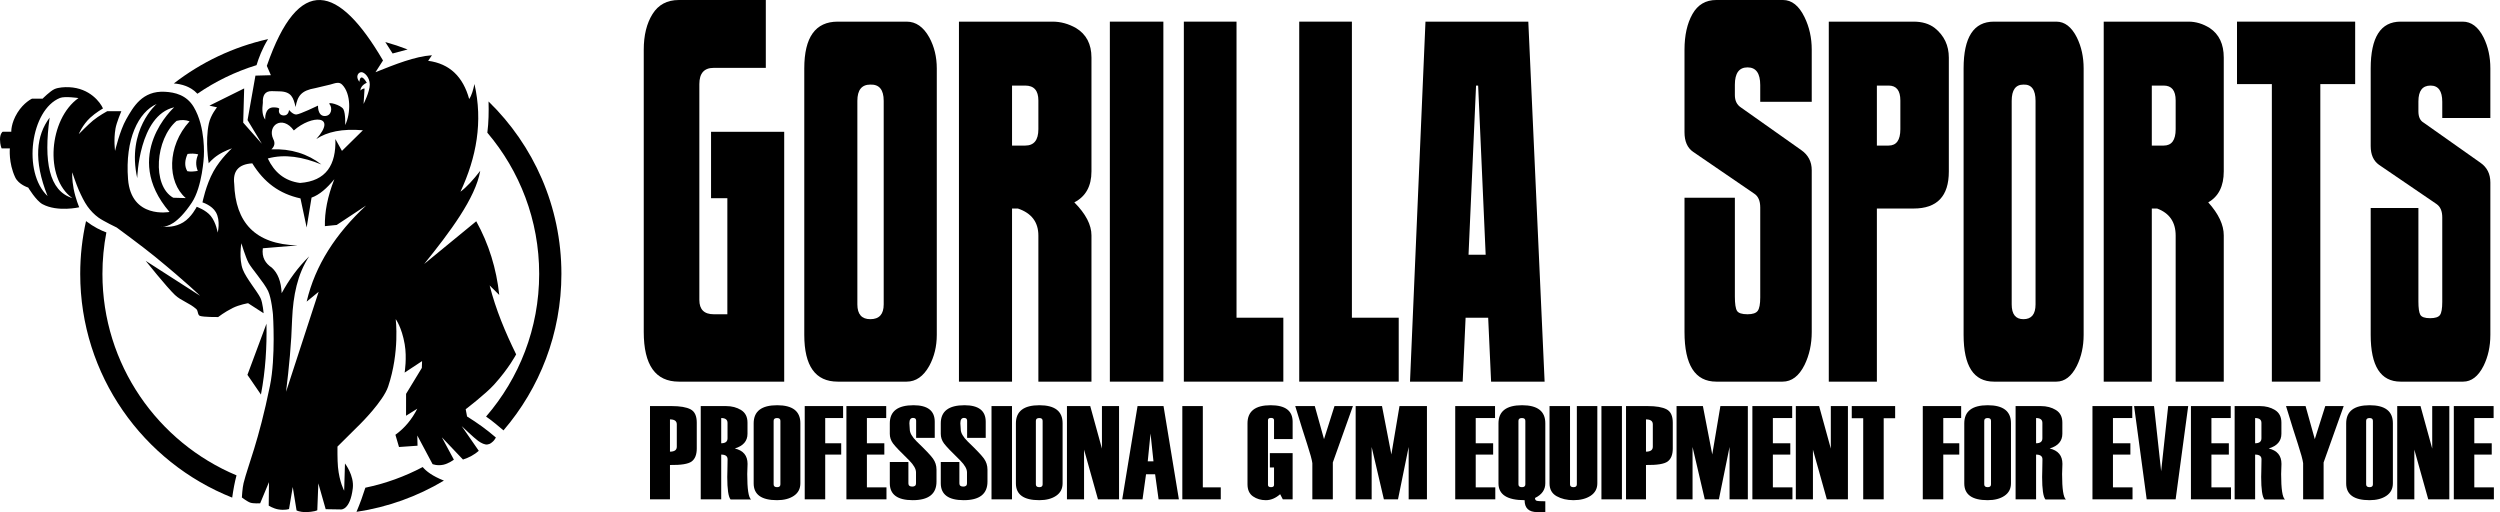
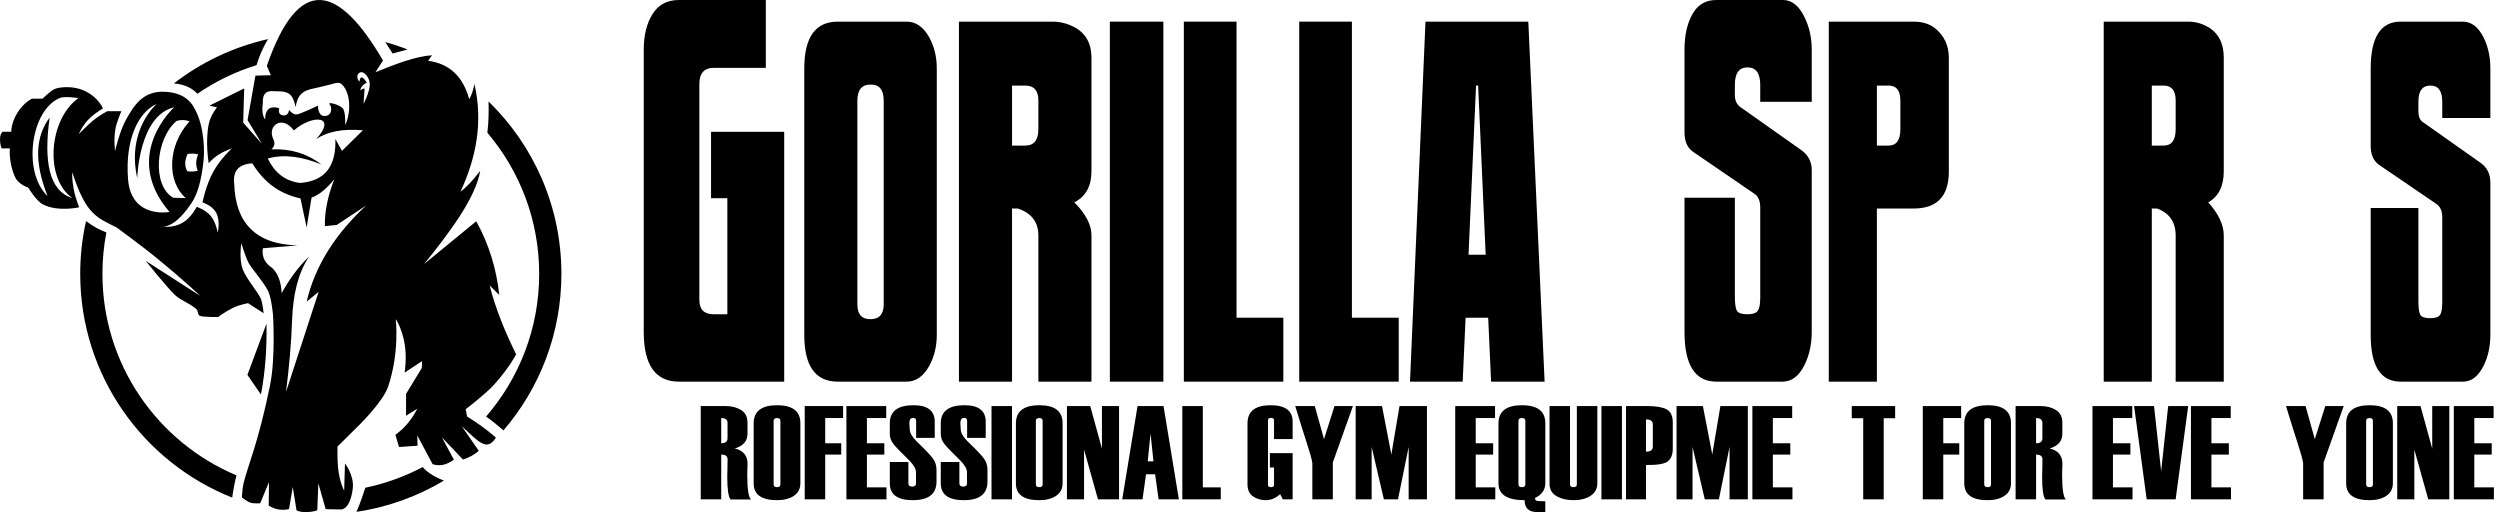
<svg xmlns="http://www.w3.org/2000/svg" width="100%" height="100%" viewBox="0 0 366 75" version="1.1" xml:space="preserve" style="fill-rule:evenodd;clip-rule:evenodd;stroke-linejoin:round;stroke-miterlimit:2;">
  <g>
    <g>
      <path d="M114.808,55.872l-15.422,0c-3.427,0 -5.141,-2.427 -5.141,-7.281l0,-41.31c0,-2.114 0.428,-3.856 1.285,-5.226c0.857,-1.37 2.142,-2.055 3.856,-2.055l12.729,0l0,9.936l-7.636,0c-1.396,0 -2.094,0.793 -2.094,2.381l0,31.599c0,1.395 0.704,2.092 2.112,2.092l1.988,0l0,-16.992l-2.387,0l0,-9.72l10.71,0l0,36.576Z" style="fill-rule:nonzero;" />
      <path d="M137.146,49.023c0,1.682 -0.367,3.196 -1.101,4.542c-0.857,1.538 -1.959,2.307 -3.305,2.307l-10.098,0c-3.264,0 -4.896,-2.283 -4.896,-6.849l0,-39.006c0,-4.566 1.632,-6.849 4.896,-6.849l10.098,0c1.346,0 2.448,0.769 3.305,2.307c0.734,1.346 1.101,2.86 1.101,4.542l0,39.006Zm-7.772,-4.459l0,-29.799c0,-1.636 -0.653,-2.429 -1.959,-2.381c-1.264,0 -1.897,0.793 -1.897,2.381l0,29.799c0,1.442 0.633,2.164 1.897,2.164c1.306,0 1.959,-0.722 1.959,-2.164Z" style="fill-rule:nonzero;" />
      <path d="M159.79,55.872l-7.772,0l0,-21.384c0,-1.968 -1,-3.288 -2.999,-3.96l-0.857,0l0,25.344l-7.772,0l0,-52.704l13.709,0c1.183,0 2.325,0.312 3.427,0.937c1.509,0.914 2.264,2.355 2.264,4.326l0,16.655c0,2.163 -0.836,3.677 -2.509,4.542c1.673,1.682 2.509,3.292 2.509,4.831l0,21.413Zm-7.772,-36.955l0,-4.211c0,-1.452 -0.643,-2.178 -1.928,-2.178l-1.928,0l0,8.784l1.928,0c1.285,0 1.928,-0.798 1.928,-2.395Z" style="fill-rule:nonzero;" />
      <rect x="162.483" y="3.168" width="7.834" height="52.704" style="fill-rule:nonzero;" />
      <path d="M187.881,55.872l-14.566,0l0,-52.704l7.712,0l0,43.344l6.854,0l0,9.36Z" style="fill-rule:nonzero;" />
      <path d="M204.772,55.872l-14.565,0l0,-52.704l7.711,0l0,43.344l6.854,0l0,9.36Z" style="fill-rule:nonzero;" />
      <path d="M226.131,55.872l-7.834,0l-0.428,-9.36l-3.305,0l-0.428,9.36l-7.711,0l2.264,-52.704l15.055,0l2.387,52.704Zm-8.629,-18.576l-1.102,-24.768l-0.306,0l-1.101,24.768l2.509,0Z" style="fill-rule:nonzero;" />
      <path d="M265.239,48.6c0,1.776 -0.351,3.384 -1.053,4.824c-0.813,1.632 -1.885,2.448 -3.216,2.448l-9.702,0c-3.104,0 -4.657,-2.424 -4.657,-7.272l0,-19.656l7.374,0l0,14.472c0,1.056 0.103,1.752 0.31,2.088c0.206,0.336 0.722,0.504 1.547,0.504c0.75,0 1.247,-0.168 1.491,-0.505c0.244,-0.336 0.366,-0.984 0.366,-1.945l0,-13.189c0,-0.961 -0.293,-1.634 -0.88,-2.018l-8.93,-6.11c-0.852,-0.577 -1.278,-1.54 -1.278,-2.889l0,-12.059c0,-2.118 0.389,-3.863 1.165,-5.235c0.776,-1.372 1.94,-2.058 3.492,-2.058l9.758,0c1.293,0 2.347,0.84 3.16,2.52c0.702,1.44 1.053,3.024 1.053,4.752l0,7.632l-7.54,0l0,-2.448c0,-1.728 -0.619,-2.592 -1.857,-2.592c-1.238,0 -1.857,0.845 -1.857,2.535l0,1.521c0,0.821 0.296,1.425 0.887,1.811l8.815,6.229c1.035,0.72 1.552,1.704 1.552,2.952l0,23.688Z" style="fill-rule:nonzero;" />
      <path d="M285.309,25.113c0,3.61 -1.719,5.415 -5.156,5.415l-5.378,0l0,25.344l-7.041,0l0,-52.704l12.419,0c1.256,0 2.291,0.313 3.104,0.938c1.368,1.107 2.052,2.551 2.052,4.332l0,16.675Zm-7.097,-6.196l0,-4.211c0,-1.452 -0.573,-2.178 -1.718,-2.178l-1.719,0l0,8.784l1.719,0c1.145,0 1.718,-0.798 1.718,-2.395Z" style="fill-rule:nonzero;" />
-       <path d="M305.045,49.023c0,1.682 -0.332,3.196 -0.998,4.542c-0.776,1.538 -1.774,2.307 -2.993,2.307l-9.148,0c-2.957,0 -4.435,-2.283 -4.435,-6.849l0,-39.006c0,-4.566 1.478,-6.849 4.435,-6.849l9.148,0c1.219,0 2.217,0.769 2.993,2.307c0.666,1.346 0.998,2.86 0.998,4.542l0,39.006Zm-7.041,-4.459l0,-29.799c0,-1.636 -0.591,-2.429 -1.774,-2.381c-1.146,0 -1.718,0.793 -1.718,2.381l0,29.799c0,1.442 0.572,2.164 1.718,2.164c1.183,0 1.774,-0.722 1.774,-2.164Z" style="fill-rule:nonzero;" />
      <path d="M325.558,55.872l-7.041,0l0,-21.384c0,-1.968 -0.905,-3.288 -2.716,-3.96l-0.777,0l0,25.344l-7.04,0l0,-52.704l12.418,0c1.072,0 2.107,0.312 3.105,0.937c1.367,0.914 2.051,2.355 2.051,4.326l0,16.655c0,2.163 -0.758,3.677 -2.273,4.542c1.515,1.682 2.273,3.292 2.273,4.831l0,21.413Zm-7.041,-36.955l0,-4.211c0,-1.452 -0.582,-2.178 -1.746,-2.178l-1.747,0l0,8.784l1.747,0c1.164,0 1.746,-0.798 1.746,-2.395Z" style="fill-rule:nonzero;" />
-       <path d="M344.796,12.312l-5.101,0l0,43.56l-7.096,0l0,-43.56l-5.101,0l0,-9.144l17.298,0l0,9.144Z" style="fill-rule:nonzero;" />
      <path d="M364.588,49.032c0,1.68 -0.333,3.192 -0.998,4.536c-0.776,1.536 -1.774,2.304 -2.994,2.304l-9.148,0c-2.919,0 -4.379,-2.28 -4.379,-6.84l0,-18.576l6.985,0l0,13.68c0,0.96 0.093,1.608 0.277,1.944c0.185,0.336 0.666,0.504 1.442,0.504c0.739,0 1.219,-0.156 1.441,-0.468c0.222,-0.312 0.333,-0.948 0.333,-1.908l0,-12.386c0,-0.912 -0.277,-1.56 -0.831,-1.944l-8.431,-5.749c-0.811,-0.578 -1.216,-1.494 -1.216,-2.746l0,-11.348c0,-4.578 1.46,-6.867 4.379,-6.867l9.093,0c1.256,0 2.273,0.768 3.049,2.304c0.665,1.344 0.998,2.856 0.998,4.536l0,7.272l-7.041,0l0,-2.376c0,-1.584 -0.573,-2.376 -1.719,-2.376c-1.182,0 -1.774,0.773 -1.774,2.319l0,1.45c0,0.821 0.259,1.376 0.776,1.666l8.316,5.87c0.961,0.672 1.442,1.632 1.442,2.88l0,22.319Z" style="fill-rule:nonzero;" />
    </g>
    <g>
-       <path d="M98.083,68.075l0,5.027l-2.923,0l0,-13.653l3.152,0c1.25,0 2.178,0.158 2.785,0.476c0.606,0.317 0.909,0.964 0.909,1.942l0,3.79c0,0.895 -0.248,1.528 -0.743,1.899c-0.495,0.371 -1.555,0.544 -3.18,0.519Zm1,-2.675l0,-3.276c0,-0.482 -0.333,-0.724 -1,-0.724l0,4.723c0.667,0 1,-0.241 1,-0.723Z" style="fill-rule:nonzero;" />
      <path d="M109.956,73.121l-2.999,0c-0.324,-0.387 -0.486,-1.485 -0.486,-3.294l0.019,-0.838c0.02,-1.136 0.029,-1.717 0.029,-1.742c0,-0.464 -0.311,-0.695 -0.933,-0.695l0,6.55l-2.999,0l0,-13.653l3.704,0c0.844,0 1.579,0.193 2.204,0.58c0.625,0.388 0.938,1 0.938,1.838l0,1.638c0,1.06 -0.619,1.777 -1.857,2.152c1.244,0.292 1.866,1.044 1.866,2.256l-0.047,1.495c0,2.184 0.187,3.421 0.561,3.713Zm-3.446,-8.952l0,-2.253c0,-0.477 -0.308,-0.715 -0.924,-0.715l0,3.694c0.616,0 0.924,-0.242 0.924,-0.726Z" style="fill-rule:nonzero;" />
      <path d="M110.337,70.77l0,-8.789c0,-1.771 1.148,-2.656 3.442,-2.656c2.263,0 3.395,0.879 3.395,2.637l0,8.789c0,0.793 -0.316,1.404 -0.946,1.832c-0.631,0.429 -1.454,0.643 -2.468,0.643c-2.282,0 -3.423,-0.819 -3.423,-2.456Zm3.914,0.142l0,-9.302c0,-0.273 -0.162,-0.409 -0.486,-0.409c-0.337,0 -0.505,0.136 -0.505,0.409l0,9.302c0,0.273 0.168,0.41 0.505,0.41c0.324,0 0.486,-0.137 0.486,-0.41Z" style="fill-rule:nonzero;" />
      <path d="M123.429,61.201l-2.618,0l0,3.694l2.342,0l0,1.657l-2.342,0l0,6.55l-2.999,0l0,-13.653l5.617,0l0,1.752Z" style="fill-rule:nonzero;" />
      <path d="M129.78,73.102l-5.865,0l0,-13.653l5.827,0l0,1.752l-2.828,0l0,3.694l2.552,0l0,1.657l-2.552,0l0,4.798l2.866,0l0,1.752Z" style="fill-rule:nonzero;" />
      <path d="M130.266,67.637l2.723,0l0,3.133c0,0.311 0.189,0.466 0.566,0.466c0.365,0 0.548,-0.155 0.548,-0.466l0,-1.619c0,-0.495 -0.33,-1.076 -0.99,-1.742c-1.276,-1.238 -2.07,-2.07 -2.381,-2.495c-0.311,-0.425 -0.466,-0.892 -0.466,-1.4l0,-1.533c0,-1.771 1.157,-2.656 3.471,-2.656c2.072,0 3.108,0.806 3.108,2.418l0,2.362l-2.723,0l0,-2.514c0,-0.273 -0.152,-0.41 -0.456,-0.41c-0.356,0 -0.534,0.264 -0.534,0.791l0.057,0.885c0,0.508 0.337,1.098 1.012,1.771c1.253,1.2 2.05,2.038 2.39,2.514c0.341,0.476 0.511,1.016 0.511,1.619l0,1.742c0,1.815 -1.16,2.723 -3.48,2.723c-2.238,0 -3.356,-0.825 -3.356,-2.475l0,-3.114Z" style="fill-rule:nonzero;" />
      <path d="M137.73,67.637l2.724,0l0,3.133c0,0.311 0.189,0.466 0.566,0.466c0.365,0 0.548,-0.155 0.548,-0.466l0,-1.619c0,-0.495 -0.33,-1.076 -0.991,-1.742c-1.275,-1.238 -2.069,-2.07 -2.38,-2.495c-0.311,-0.425 -0.467,-0.892 -0.467,-1.4l0,-1.533c0,-1.771 1.157,-2.656 3.471,-2.656c2.073,0 3.109,0.806 3.109,2.418l0,2.362l-2.723,0l0,-2.514c0,-0.273 -0.152,-0.41 -0.457,-0.41c-0.356,0 -0.534,0.264 -0.534,0.791l0.058,0.885c0,0.508 0.337,1.098 1.011,1.771c1.254,1.2 2.051,2.038 2.391,2.514c0.341,0.476 0.511,1.016 0.511,1.619l0,1.742c0,1.815 -1.16,2.723 -3.48,2.723c-2.238,0 -3.357,-0.825 -3.357,-2.475l0,-3.114Z" style="fill-rule:nonzero;" />
      <rect x="145.157" y="59.449" width="2.999" height="13.654" style="fill-rule:nonzero;" />
      <path d="M148.728,70.77l0,-8.789c0,-1.771 1.147,-2.656 3.442,-2.656c2.263,0 3.394,0.879 3.394,2.637l0,8.789c0,0.793 -0.315,1.404 -0.946,1.832c-0.631,0.429 -1.453,0.643 -2.467,0.643c-2.282,0 -3.423,-0.819 -3.423,-2.456Zm3.913,0.142l0,-9.302c0,-0.273 -0.162,-0.409 -0.485,-0.409c-0.337,0 -0.505,0.136 -0.505,0.409l0,9.302c0,0.273 0.168,0.41 0.505,0.41c0.323,0 0.485,-0.137 0.485,-0.41Z" style="fill-rule:nonzero;" />
      <path d="M163.829,73.102l-3.085,0l-2.038,-7.274l0,7.274l-2.504,0l0,-13.653l3.409,0l1.714,6.227l0,-6.227l2.504,0l0,13.653Z" style="fill-rule:nonzero;" />
      <path d="M172.589,73.102l-2.972,0l-0.507,-3.665l-1.33,0l-0.513,3.665l-2.972,0l2.243,-13.653l3.803,0l2.248,13.653Zm-3.72,-5.56l-0.432,-4.075l-0.408,4.075l0.84,0Z" style="fill-rule:nonzero;" />
      <path d="M178.72,73.102l-5.627,0l0,-13.653l3,0l0,11.901l2.627,0l0,1.752Z" style="fill-rule:nonzero;" />
      <path d="M189.242,73.102l-1.438,0l-0.39,-0.752c-0.661,0.584 -1.359,0.876 -2.095,0.876c-0.717,0 -1.344,-0.186 -1.881,-0.557c-0.536,-0.371 -0.804,-0.963 -0.804,-1.776l0,-8.912c0,-1.771 1.13,-2.656 3.389,-2.656c2.146,0 3.219,0.806 3.219,2.418l0,2.533l-2.723,0l0,-2.761c0,-0.222 -0.148,-0.334 -0.443,-0.334c-0.295,0 -0.443,0.112 -0.443,0.334l0,9.474c0,0.222 0.148,0.333 0.443,0.333c0.295,0 0.443,-0.111 0.443,-0.333l0,-2.552l-0.61,0l0,-2.095l3.333,0l0,6.76Z" style="fill-rule:nonzero;" />
      <path d="M198.068,59.449l-2.942,8.255l0,5.398l-2.999,0l0,-5.294c-0.057,-0.482 -0.314,-1.425 -0.772,-2.827c-0.393,-1.187 -0.971,-3.031 -1.732,-5.532l2.862,0l1.351,4.841l1.533,-4.841l2.699,0Z" style="fill-rule:nonzero;" />
      <path d="M208.904,73.102l-2.676,0l0,-7.664l-1.561,7.664l-2.067,0l-1.79,-7.664l0,7.664l-2.342,0l0,-13.653l3.856,0l1.371,7.084l1.191,-7.084l4.018,0l0,13.653Z" style="fill-rule:nonzero;" />
      <path d="M218.911,73.102l-5.866,0l0,-13.653l5.828,0l0,1.752l-2.828,0l0,3.694l2.551,0l0,1.657l-2.551,0l0,4.798l2.866,0l0,1.752Z" style="fill-rule:nonzero;" />
      <path d="M226.233,74.969l-1.192,0c-1.227,0 -1.84,-0.581 -1.84,-1.743c-2.549,0 -3.824,-0.819 -3.824,-2.456l0,-8.789c0,-1.771 1.151,-2.656 3.452,-2.656c2.269,0 3.404,0.879 3.404,2.637l0,8.789c0,0.952 -0.502,1.669 -1.507,2.151c0,0.216 0.076,0.351 0.229,0.405c0.153,0.054 0.578,0.081 1.278,0.081l0,1.581Zm-2.923,-4.057l0,-9.302c0,-0.273 -0.167,-0.409 -0.5,-0.409c-0.34,0 -0.51,0.136 -0.51,0.409l0,9.302c0,0.273 0.17,0.41 0.51,0.41c0.333,0 0.5,-0.137 0.5,-0.41Z" style="fill-rule:nonzero;" />
      <path d="M226.852,59.449l2.999,0l0,11.463c0,0.273 0.168,0.41 0.504,0.41c0.331,0 0.496,-0.137 0.496,-0.41l0,-11.463l2.999,0l0,11.302c0,0.787 -0.327,1.396 -0.981,1.828c-0.654,0.431 -1.492,0.647 -2.514,0.647c-0.945,0 -1.766,-0.193 -2.461,-0.581c-0.695,-0.387 -1.042,-1.012 -1.042,-1.875l0,-11.321Z" style="fill-rule:nonzero;" />
      <rect x="234.45" y="59.449" width="2.999" height="13.654" style="fill-rule:nonzero;" />
      <path d="M240.972,68.075l0,5.027l-2.923,0l0,-13.653l3.151,0c1.251,0 2.179,0.158 2.785,0.476c0.607,0.317 0.91,0.964 0.91,1.942l0,3.79c0,0.895 -0.248,1.528 -0.743,1.899c-0.495,0.371 -1.555,0.544 -3.18,0.519Zm1,-2.675l0,-3.276c0,-0.482 -0.334,-0.724 -1,-0.724l0,4.723c0.666,0 1,-0.241 1,-0.723Z" style="fill-rule:nonzero;" />
      <path d="M255.883,73.102l-2.676,0l0,-7.664l-1.561,7.664l-2.067,0l-1.79,-7.664l0,7.664l-2.342,0l0,-13.653l3.856,0l1.371,7.084l1.191,-7.084l4.018,0l0,13.653Z" style="fill-rule:nonzero;" />
      <path d="M262.414,73.102l-5.865,0l0,-13.653l5.827,0l0,1.752l-2.828,0l0,3.694l2.552,0l0,1.657l-2.552,0l0,4.798l2.866,0l0,1.752Z" style="fill-rule:nonzero;" />
-       <path d="M270.536,73.102l-3.085,0l-2.037,-7.274l0,7.274l-2.505,0l0,-13.653l3.409,0l1.714,6.227l0,-6.227l2.504,0l0,13.653Z" style="fill-rule:nonzero;" />
      <path d="M277.449,61.229l-1.676,0l0,11.873l-2.999,0l0,-11.873l-1.676,0l0,-1.78l6.351,0l0,1.78Z" style="fill-rule:nonzero;" />
      <path d="M287.113,61.201l-2.618,0l0,3.694l2.342,0l0,1.657l-2.342,0l0,6.55l-3,0l0,-13.653l5.618,0l0,1.752Z" style="fill-rule:nonzero;" />
      <path d="M287.57,70.77l0,-8.789c0,-1.771 1.147,-2.656 3.442,-2.656c2.263,0 3.395,0.879 3.395,2.637l0,8.789c0,0.793 -0.316,1.404 -0.947,1.832c-0.63,0.429 -1.453,0.643 -2.467,0.643c-2.282,0 -3.423,-0.819 -3.423,-2.456Zm3.913,0.142l0,-9.302c0,-0.273 -0.161,-0.409 -0.485,-0.409c-0.337,0 -0.505,0.136 -0.505,0.409l0,9.302c0,0.273 0.168,0.41 0.505,0.41c0.324,0 0.485,-0.137 0.485,-0.41Z" style="fill-rule:nonzero;" />
      <path d="M302.452,73.121l-2.999,0c-0.324,-0.387 -0.486,-1.485 -0.486,-3.294l0.019,-0.838c0.019,-1.136 0.029,-1.717 0.029,-1.742c0,-0.464 -0.311,-0.695 -0.933,-0.695l0,6.55l-2.999,0l0,-13.653l3.703,0c0.845,0 1.579,0.193 2.205,0.58c0.625,0.388 0.937,1 0.937,1.838l0,1.638c0,1.06 -0.618,1.777 -1.856,2.152c1.244,0.292 1.866,1.044 1.866,2.256l-0.048,1.495c0,2.184 0.188,3.421 0.562,3.713Zm-3.447,-8.952l0,-2.253c0,-0.477 -0.307,-0.715 -0.923,-0.715l0,3.694c0.616,0 0.923,-0.242 0.923,-0.726Z" style="fill-rule:nonzero;" />
      <path d="M312.202,73.102l-5.865,0l0,-13.653l5.827,0l0,1.752l-2.828,0l0,3.694l2.552,0l0,1.657l-2.552,0l0,4.798l2.866,0l0,1.752Z" style="fill-rule:nonzero;" />
      <path d="M320.353,59.449l-1.84,13.653l-4.239,0l-1.843,-13.653l2.92,0l1.041,9.54l1.03,-9.54l2.931,0Z" style="fill-rule:nonzero;" />
      <path d="M326.618,73.102l-5.866,0l0,-13.653l5.828,0l0,1.752l-2.828,0l0,3.694l2.551,0l0,1.657l-2.551,0l0,4.798l2.866,0l0,1.752Z" style="fill-rule:nonzero;" />
-       <path d="M334.521,73.121l-3,0c-0.323,-0.387 -0.485,-1.485 -0.485,-3.294l0.019,-0.838c0.019,-1.136 0.028,-1.717 0.028,-1.742c0,-0.464 -0.311,-0.695 -0.933,-0.695l0,6.55l-2.999,0l0,-13.653l3.704,0c0.844,0 1.579,0.193 2.204,0.58c0.625,0.388 0.938,1 0.938,1.838l0,1.638c0,1.06 -0.619,1.777 -1.857,2.152c1.244,0.292 1.866,1.044 1.866,2.256l-0.047,1.495c0,2.184 0.187,3.421 0.562,3.713Zm-3.447,-8.952l0,-2.253c0,-0.477 -0.308,-0.715 -0.924,-0.715l0,3.694c0.616,0 0.924,-0.242 0.924,-0.726Z" style="fill-rule:nonzero;" />
      <path d="M343.118,59.449l-2.942,8.255l0,5.398l-2.999,0l0,-5.294c-0.057,-0.482 -0.314,-1.425 -0.771,-2.827c-0.394,-1.187 -0.971,-3.031 -1.733,-5.532l2.862,0l1.351,4.841l1.534,-4.841l2.698,0Z" style="fill-rule:nonzero;" />
      <path d="M343.48,70.77l0,-8.789c0,-1.771 1.148,-2.656 3.442,-2.656c2.263,0 3.395,0.879 3.395,2.637l0,8.789c0,0.793 -0.316,1.404 -0.946,1.832c-0.631,0.429 -1.454,0.643 -2.468,0.643c-2.282,0 -3.423,-0.819 -3.423,-2.456Zm3.914,0.142l0,-9.302c0,-0.273 -0.162,-0.409 -0.486,-0.409c-0.336,0 -0.505,0.136 -0.505,0.409l0,9.302c0,0.273 0.169,0.41 0.505,0.41c0.324,0 0.486,-0.137 0.486,-0.41Z" style="fill-rule:nonzero;" />
      <path d="M358.581,73.102l-3.085,0l-2.037,-7.274l0,7.274l-2.504,0l0,-13.653l3.408,0l1.714,6.227l0,-6.227l2.504,0l0,13.653Z" style="fill-rule:nonzero;" />
      <path d="M365.104,73.102l-5.866,0l0,-13.653l5.827,0l0,1.752l-2.827,0l0,3.694l2.551,0l0,1.657l-2.551,0l0,4.798l2.866,0l0,1.752Z" style="fill-rule:nonzero;" />
    </g>
    <g>
      <path d="M39.013,47.383c0.063,3.389 -0.136,6.835 -0.811,10.382l-1.978,-2.887l2.789,-7.495Z" />
      <path d="M23.84,33.164c0.549,0.073 1.774,0.121 2.983,-0.612c1.218,-0.739 1.976,-2.277 1.976,-2.277c0,0 1.36,0.471 2.066,1.353c0.776,0.969 1.007,2.422 1.007,2.422c0,0 0.448,-1.734 -0.267,-2.981c-0.587,-1.023 -1.964,-1.438 -1.964,-1.438c0,0 0.498,-2.543 1.62,-4.556c1.04,-1.867 2.696,-3.362 2.696,-3.362c0,0 -1.124,0.389 -1.984,0.948c-0.934,0.606 -1.418,1.247 -1.418,1.247c0,0 -0.544,-3.223 0.024,-5.832c0.275,-1.262 1.195,-2.366 1.195,-2.366l-1.116,-0.243l5.088,-2.522l-0.141,5.011l2.734,3.098l-2.097,-3.473l1.154,-6.509l2.261,-0.062l-0.595,-1.366c4.71,-13.56 10.519,-11.886 17.009,-0.791l-1.1,1.716c2.892,-1.157 5.783,-2.314 8.265,-2.48l-0.554,0.813c3.155,0.421 5.112,2.343 6.005,5.598c0.379,-0.551 0.595,-1.38 0.772,-2.202c1.26,5.511 0.301,10.732 -2.05,15.77c0.91,-0.669 1.886,-1.753 2.898,-3.063c-0.695,4.004 -4.471,9.006 -8.211,13.645l7.625,-6.257c1.851,3.34 2.954,6.944 3.37,10.79l-1.408,-1.395c0.905,3.557 2.299,6.87 3.879,10.089c0,0 -1.033,2.009 -3.244,4.45c-1.221,1.348 -4.141,3.584 -4.141,3.584l0.2,1.062c1.478,0.916 2.894,1.927 4.219,3.079c0,0 -0.225,0.41 -0.402,0.556c-0.206,0.17 -0.381,0.395 -0.834,0.464c-0.362,0.054 -0.871,-0.171 -1.36,-0.526c-0.624,-0.453 -2.41,-2.163 -2.41,-2.163l2.503,3.616c-0.634,0.564 -1.41,0.985 -2.314,1.279l-3.093,-3.257l1.761,3.275c0,0 -0.769,0.578 -1.545,0.742c-0.915,0.193 -1.576,-0.093 -1.576,-0.093l-2.233,-4.19l0.033,1.497l-2.713,0.19l-0.525,-1.792c1.379,-0.994 2.429,-2.282 3.203,-3.817l-1.647,1.032l0.006,-3.204l2.306,-3.795l0.035,-1.001l-2.552,1.684c0,0 0.354,-2.156 0.008,-4.155c-0.43,-2.492 -1.315,-3.676 -1.315,-3.676c0,0 0.608,4.785 -1.112,9.888c-0.722,2.143 -4.054,5.438 -4.054,5.438l-3.362,3.338c0,0 -0.023,1.998 0.074,2.991c0.221,2.242 0.908,3.465 0.908,3.465l0.117,-3.987c0,0 1.369,1.757 1.146,3.628c-0.388,3.243 -1.729,3.105 -1.729,3.105l-2.24,-0.038l-1.076,-3.784l-0.152,3.936c0,0 -0.435,0.262 -1.733,0.27c-0.867,0.006 -1.304,-0.244 -1.304,-0.244l-0.557,-3.43l-0.544,3.227c0,0 -0.62,0.225 -1.595,0.051c-0.713,-0.127 -1.38,-0.545 -1.38,-0.545l0.038,-3.442l-1.291,3.101c0,0 -0.971,0.053 -1.417,-0.089c-0.446,-0.142 -1.259,-0.764 -1.259,-0.764c0,0 0.076,-1.418 0.248,-2.102c0.685,-2.724 2.187,-6.04 3.862,-14.245c0.86,-4.211 0.441,-10.453 0.441,-10.453c0,0 -0.21,-2.369 -0.709,-3.422c-0.599,-1.265 -2.449,-3.322 -2.886,-4.169c-0.421,-0.816 -1.033,-2.828 -1.033,-2.828c0,0 -0.386,2.294 0.221,3.858c0.492,1.271 2.13,3.224 2.584,4.161c0.33,0.681 0.454,2.224 0.454,2.224l-2.272,-1.467c0,0 -1.275,0.209 -2.266,0.706c-1.211,0.608 -2.118,1.321 -2.118,1.321c0,0 -2.138,0.021 -2.67,-0.173c-0.35,-0.127 -0.243,-0.739 -0.519,-0.988c-1.005,-0.907 -2.231,-1.211 -3.139,-2.077c-1.236,-1.178 -4.277,-4.99 -4.277,-4.99l7.96,5.114c0,0 -1.875,-1.859 -6.6,-5.729c-1.814,-1.485 -5.596,-4.259 -5.596,-4.259c0,0 -1.959,-0.939 -2.674,-1.456c-0.622,-0.45 -1.166,-1.021 -1.614,-1.645c-0.479,-0.67 -0.899,-1.555 -1.265,-2.373c-0.372,-0.831 -0.965,-2.611 -0.965,-2.611c0,0 -0.07,1.002 0.205,2.421c0.288,1.479 0.817,2.696 0.817,2.696c0,0 -3.175,0.735 -5.379,-0.456c-0.939,-0.508 -2.088,-2.43 -2.088,-2.43c0,0 -1.404,-0.424 -1.911,-1.507c-0.991,-2.115 -0.777,-4.232 -0.777,-4.232l-1.206,0c0,0 -0.238,-0.497 -0.238,-1.321c0,-0.824 0.374,-1.109 0.374,-1.109l1.279,-0.007c0,0 -0.064,-1.226 0.902,-2.785c0.934,-1.505 2.126,-2.054 2.126,-2.054l1.56,-0.003c0,0 1.111,-1.126 1.755,-1.405c0.573,-0.249 1.467,-0.299 2.106,-0.272c3.062,0.134 4.598,2.245 4.974,3.108c0,0 -1.084,0.63 -1.87,1.36c-1.134,1.053 -1.677,2.405 -1.677,2.405c0,0 1.399,-1.429 2.088,-1.993c0.864,-0.708 2.073,-1.361 2.073,-1.361l2.072,0c0,0 -0.703,1.654 -0.854,2.532c-0.295,1.711 -0.063,3.274 -0.063,3.274c0,0 0.695,-2.979 1.629,-4.619c1.029,-1.806 2.347,-4.22 5.68,-4.035c1.46,0.081 3.157,0.47 4.208,2.231c1.776,2.974 1.481,7.215 1.481,7.215c0,0 -0.212,4.452 -1.764,6.785c-2.12,3.185 -3.63,3.521 -4.239,3.496c-0.189,-0.025 -0.298,-0.053 -0.298,-0.053c0,0 0.103,0.045 0.298,0.053Zm18.038,24.193l4.771,-14.635l-1.755,1.434c1.249,-5.342 4.289,-9.975 8.701,-14.065l-4.301,2.842l-1.73,0.173c-0.044,-2.038 0.373,-4.306 1.384,-6.872c-1.082,1.322 -2.189,2.296 -3.337,2.695l-0.717,4.375l-0.905,-4.259c-3.11,-0.68 -5.329,-2.344 -7.055,-5.134c-2.095,0.13 -2.857,1.212 -2.645,2.991c0.182,5.631 3.024,8.863 9.27,9.023l-5.078,0.42c-0.181,1.35 0.381,2.218 1.321,2.843c0.865,0.792 1.36,2.017 1.434,3.732c1.064,-1.953 2.372,-3.77 4.029,-5.394c-1.73,2.61 -2.349,5.775 -2.497,9.176c-0.109,3.552 -0.451,7.103 -0.89,10.655Zm-16.375,-41.652c0,0 -7.818,7.019 -0.686,15.326c0,0 -5.616,1.057 -6.071,-4.796c-0.455,-5.854 1.523,-9.833 4.193,-11.018c0,0 -4.43,3.76 -2.848,10.86c0,0 0.225,-9.174 5.412,-10.372Zm2.252,2.055c-3.333,3.641 -3.286,8.897 -0.557,11.239l-1.835,-0.051c-3.146,-1.775 -2.608,-8.624 0.494,-11.252c0.685,-0.189 1.314,-0.153 1.898,0.064Zm-17.166,11.239c-4.145,-2.94 -3.417,-11.589 0.902,-14.644c0,0 -2.002,-0.298 -2.706,-0.016c-4.291,1.718 -5.536,10.855 -1.819,14.365c-2.111,-5.303 -1.638,-8.883 0.301,-11.486c-0.888,6.411 -0.094,10.728 3.322,11.781Zm28.616,-5.798c0.95,2.005 2.451,3.293 4.72,3.584c3.832,-0.282 5.298,-2.655 5.174,-6.431l0.964,1.735l3.065,-3.016c-3.017,-0.264 -5.255,0.226 -6.822,1.281c3.144,-3.52 -0.668,-3.578 -3.288,-1.256c-1.688,-2.322 -3.936,-0.72 -3.016,1.256c0.288,0.535 0.231,1.042 -0.272,1.512c2.839,-0.134 5.329,0.665 7.325,2.215c-2.711,-1.106 -5.356,-1.567 -7.85,-0.88Zm-10.252,1.814c-0.335,-0.824 -0.292,-1.629 0.063,-2.417c-0.51,-0.129 -1.03,-0.137 -1.558,-0.062c-0.398,0.876 -0.493,1.781 -0.034,2.527c0.453,0.094 1.05,0.043 1.529,-0.048Zm21.582,-6.706c0.843,-1.726 0.849,-4.602 -0.427,-5.901c-0.445,-0.453 -0.882,-0.284 -1.762,-0.028l-2.18,0.519c-2.059,0.351 -2.605,1.138 -2.892,2.771c-0.315,-1.335 -0.578,-2.266 -2.373,-2.297l-1.124,-0.031c-0.994,-0.011 -1.348,0.639 -1.296,1.708c-0.135,0.997 -0.091,1.866 0.347,2.457c0,0 -0.152,-1.804 1.245,-1.788c0.504,0.006 0.861,0.097 0.802,0.257c-0.13,0.357 -0.002,0.887 0.616,0.928c0.788,0.051 0.82,-0.81 0.82,-0.81c0,0 0.552,0.678 1.058,0.671c0.505,-0.006 3.188,-1.302 3.188,-1.302c0,0 -0.078,1.522 0.978,1.522c1.057,0 1.137,-1.244 0.72,-1.717c-0.396,-0.447 1.685,0.078 2.022,0.732c0.336,0.655 0.258,2.309 0.258,2.309Zm2.693,-3.092c0,0 0.907,-1.776 0.907,-2.837c0,-1.061 -0.786,-1.815 -1.223,-1.815c-0.438,0 -0.932,0.608 -0.3,1.418c0.186,-1.523 1.086,0.142 1.086,0.142c0,0 -0.875,0.312 -0.948,1.13c0.34,-0.332 0.624,-0.292 0.624,-0.292l-0.146,2.254Z" />
      <path d="M53.488,71.4c2.97,-0.617 5.788,-1.645 8.395,-3.024c0.494,0.597 1.41,1.319 3.105,1.985c-3.851,2.3 -8.179,3.886 -12.799,4.574c0.535,-1.254 0.975,-2.514 1.299,-3.535Zm-19.494,1.451c-13.028,-5.171 -22.25,-17.894 -22.25,-32.754c0,-2.653 0.294,-5.239 0.851,-7.726c1.146,0.873 2.197,1.373 2.978,1.657c-0.378,1.965 -0.576,3.994 -0.576,6.069c0,13.271 8.103,24.663 19.629,29.497c-0.27,1.005 -0.476,2.129 -0.632,3.257Zm37.167,-11.865c4.843,-5.603 7.775,-12.906 7.775,-20.889c0,-7.878 -2.856,-15.095 -7.588,-20.67c0.193,-1.489 0.218,-3.122 0.176,-4.571c6.578,6.402 10.666,15.348 10.666,25.241c0,8.746 -3.195,16.752 -8.481,22.914c-0.549,-0.475 -1.676,-1.43 -2.548,-2.025Zm-31.914,-55.262c-0.851,1.367 -1.379,2.782 -1.688,3.813c-3.115,0.959 -6.028,2.382 -8.659,4.188c-0.997,-1.083 -2.368,-1.427 -3.451,-1.508c4.003,-3.096 8.692,-5.349 13.798,-6.493Zm17.16,0.432c1.114,0.309 2.205,0.672 3.271,1.085l-2.2,0.591l-1.071,-1.676Z" />
    </g>
  </g>
</svg>